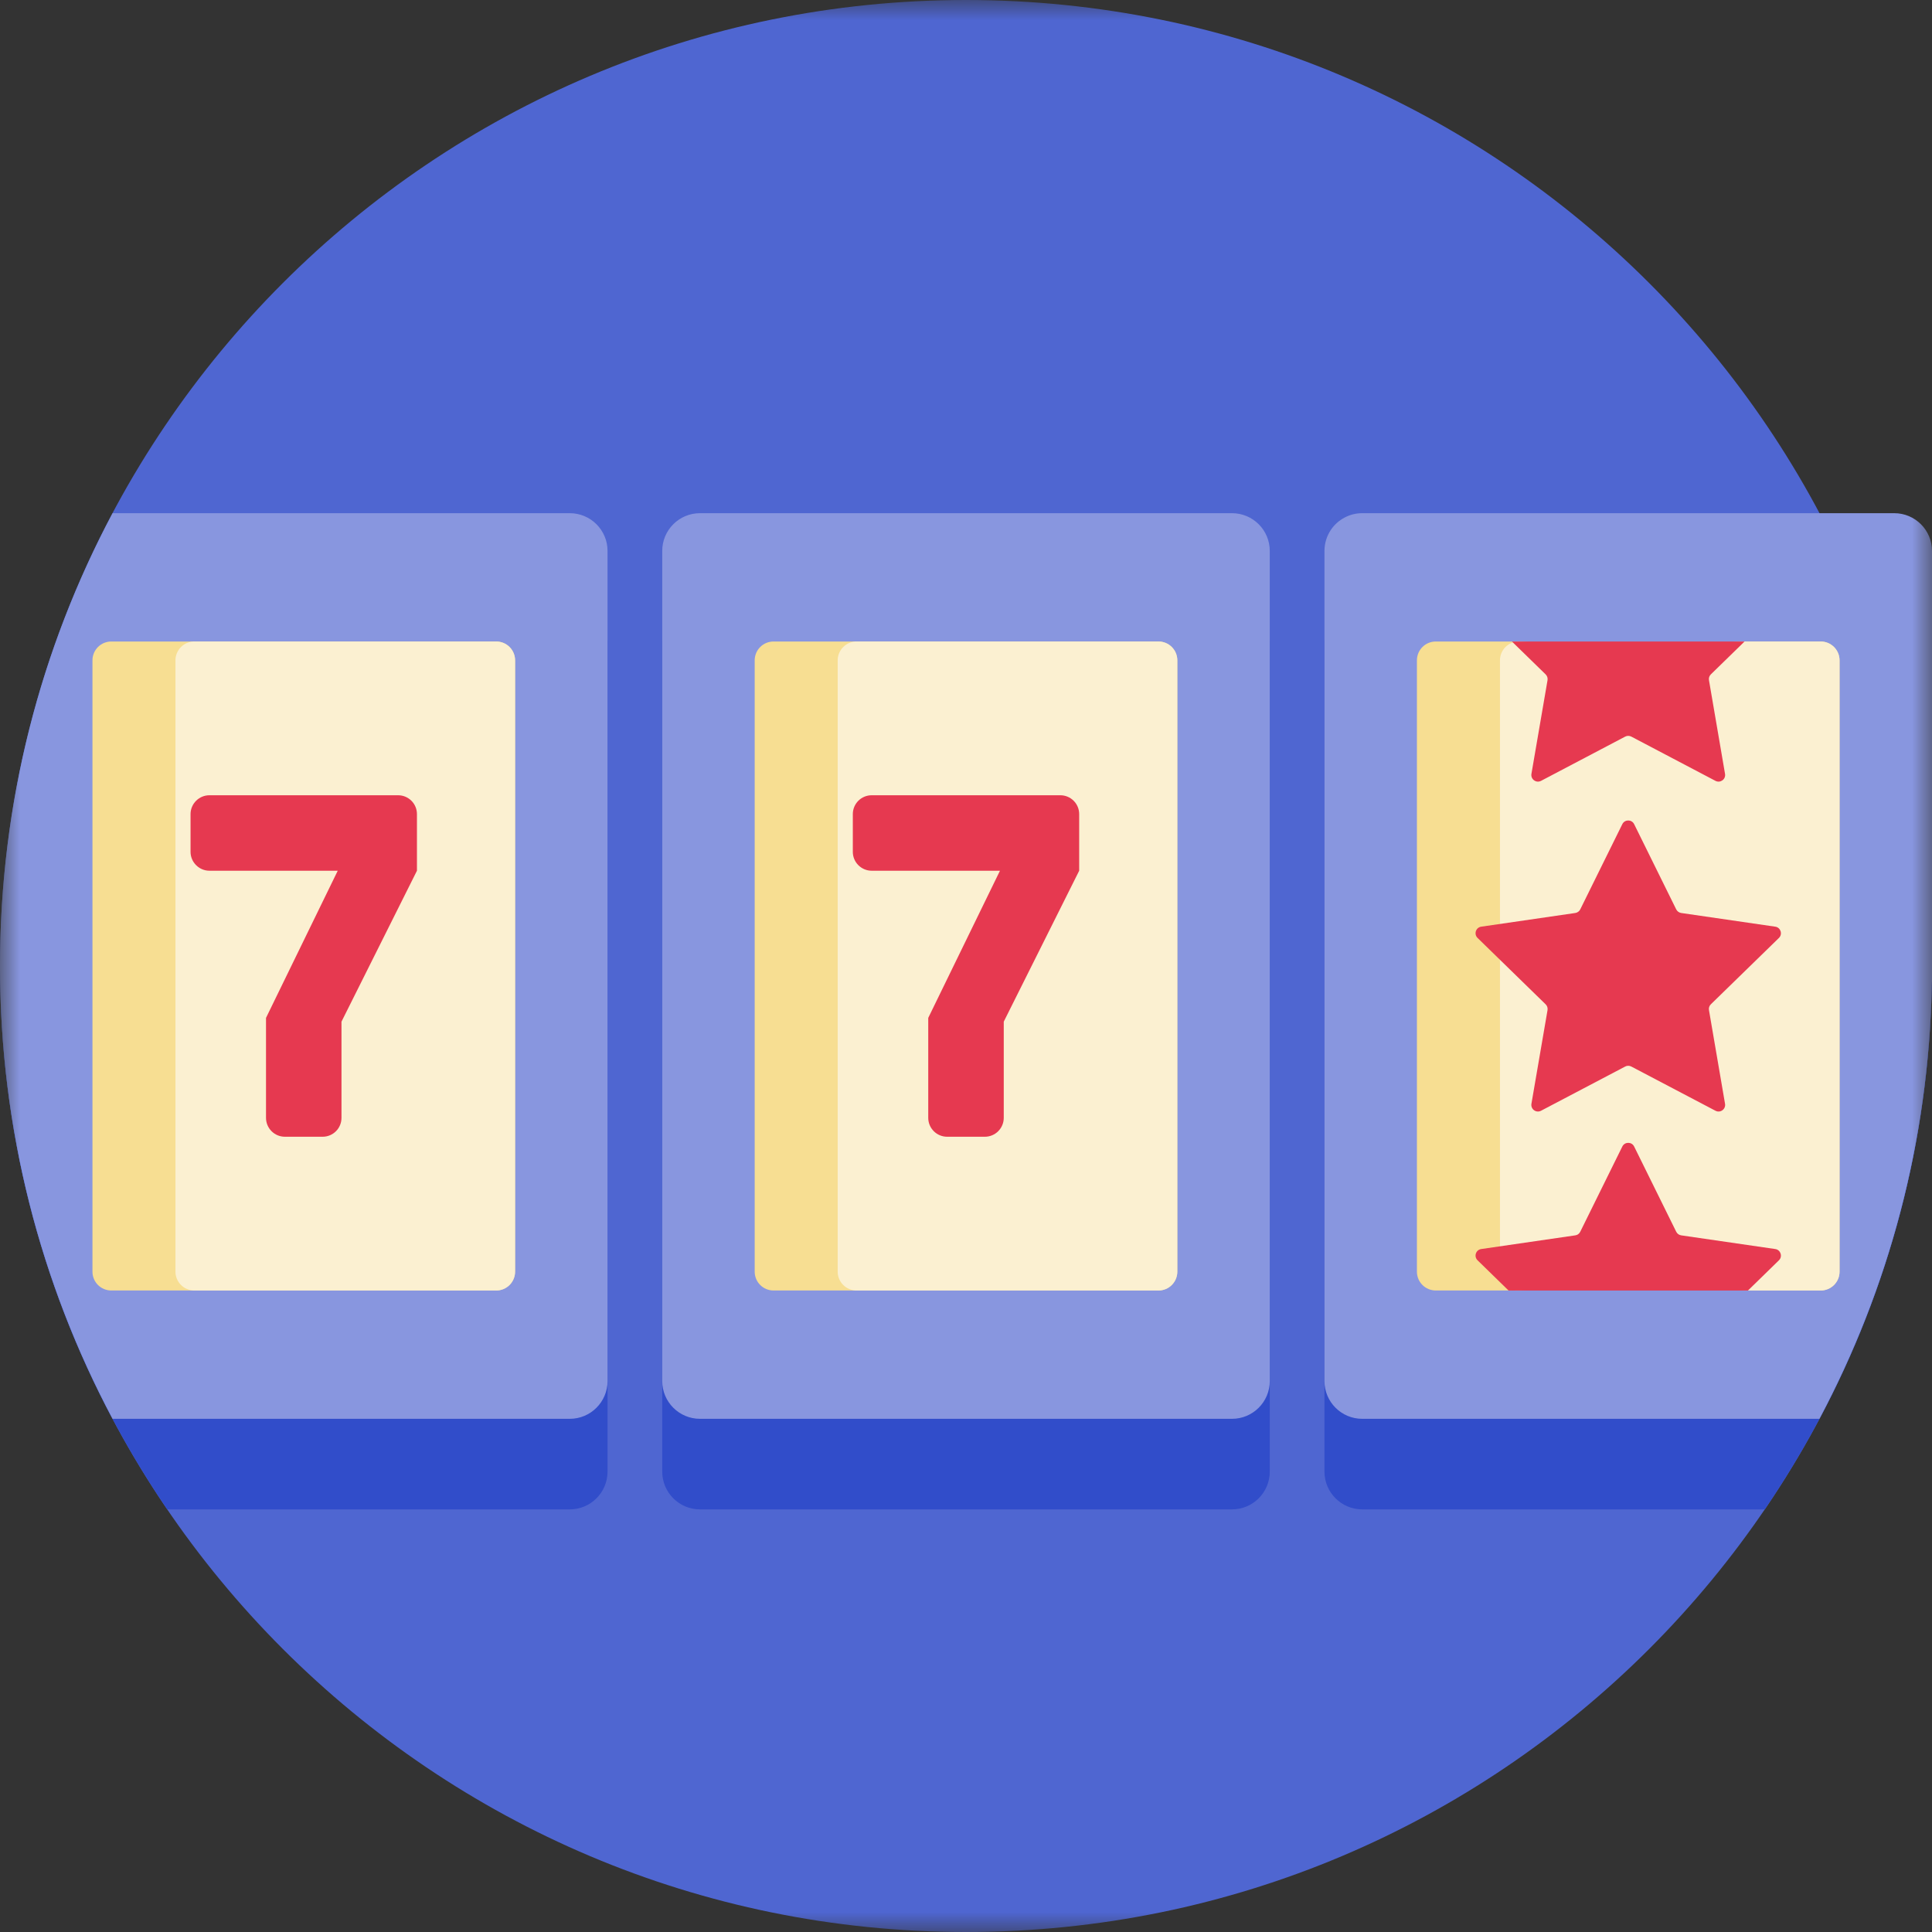
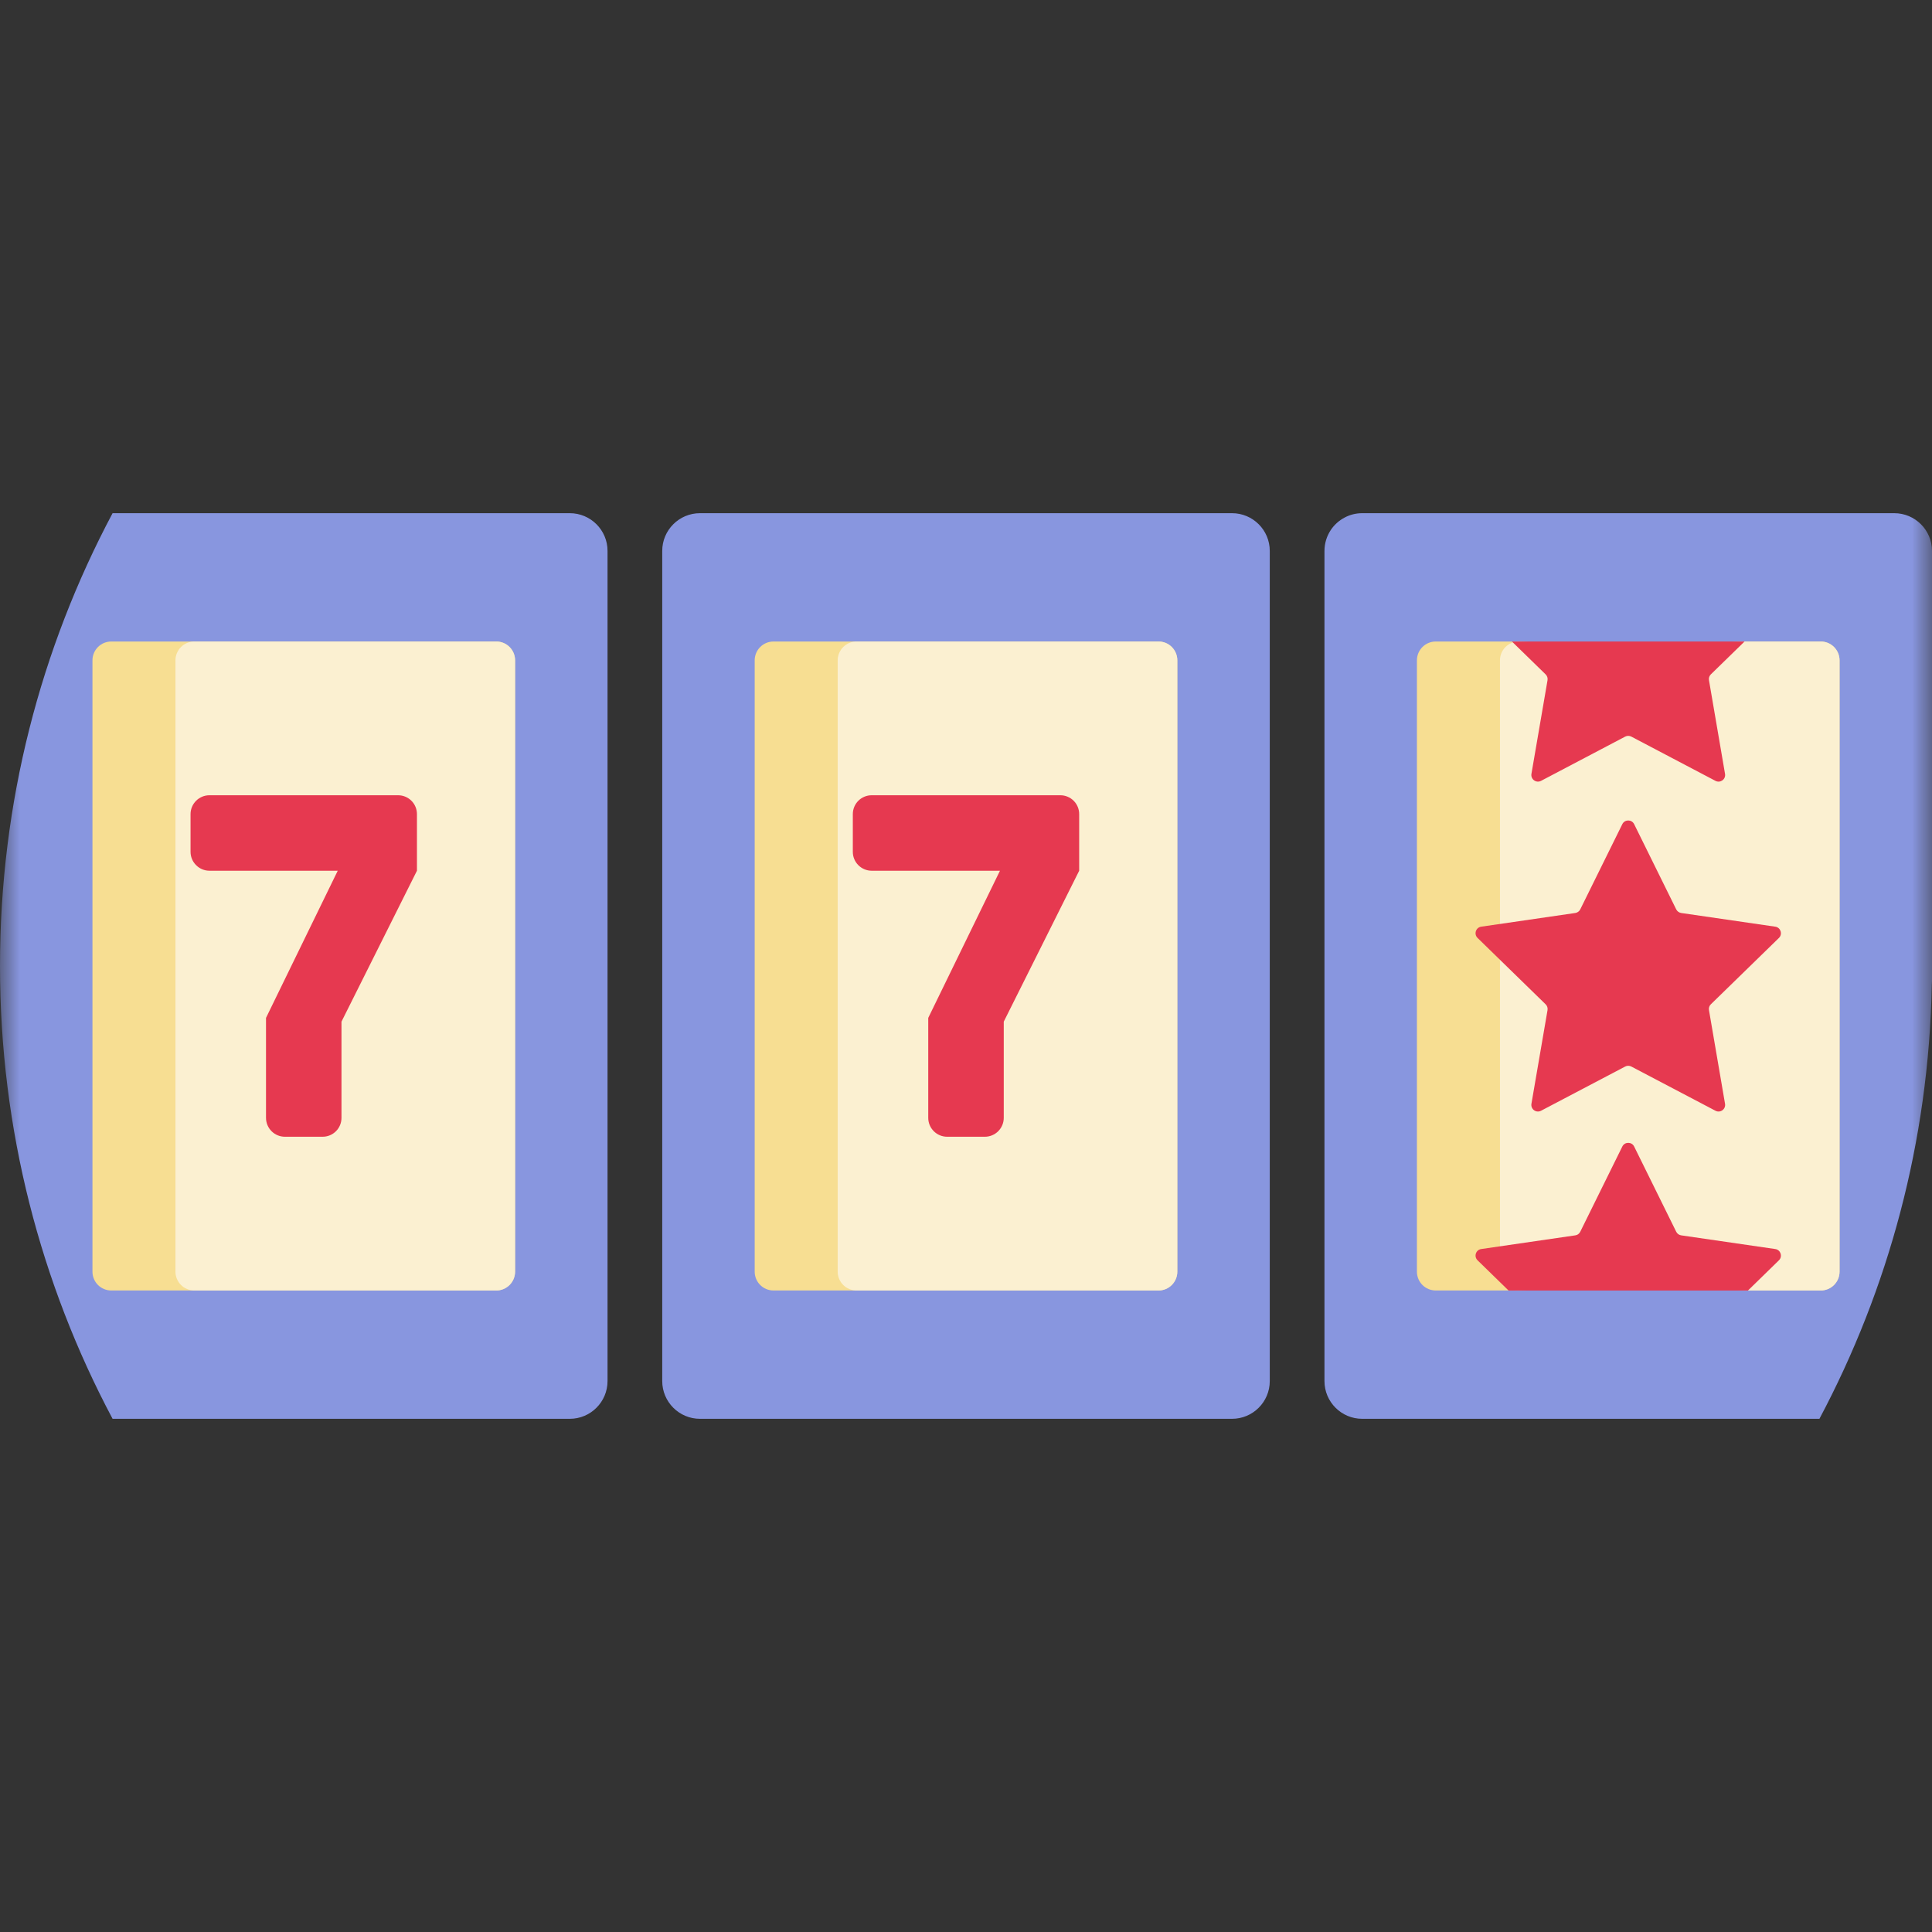
<svg xmlns="http://www.w3.org/2000/svg" width="48" height="48" viewBox="0 0 48 48" fill="none">
  <rect x="0" y="0" width="48" height="48" fill="#333333" stroke="none" />
  <mask id="mask0_2_47074" style="mask-type:luminance" maskUnits="userSpaceOnUse" x="0" y="0" width="48" height="48">
    <path d="M48 0H0V48H48V0Z" fill="white" />
  </mask>
  <g mask="url(#mask0_2_47074)">
-     <path d="M48 24C48 37.255 37.255 48 24 48C10.745 48 0 37.255 0 24C0 10.745 10.745 0 24 0C37.255 0 48 10.745 48 24Z" fill="#4F66D1" />
-     <path d="M15.094 15.938V36.562C15.094 37.08 14.674 37.5 14.156 37.5H4.155C1.729 33.94 0.235 29.694 0.026 25.112C0.197 21.47 1.18 18.041 2.796 15H14.156C14.674 15 15.094 15.42 15.094 15.938ZM30.609 15H17.39C16.873 15 16.453 15.42 16.453 15.938V36.562C16.453 37.08 16.873 37.5 17.39 37.5H30.609C31.127 37.5 31.547 37.08 31.547 36.562V15.938C31.547 15.42 31.127 15 30.609 15ZM46.254 15H33.844C33.69 15 33.539 15.038 33.403 15.11C33.268 15.182 33.152 15.286 33.066 15.413C32.962 15.568 32.906 15.751 32.906 15.938V36.562C32.906 37.08 33.326 37.5 33.844 37.5H43.845C46.467 33.654 48 29.006 48 24C48 20.817 47.379 17.779 46.254 15Z" fill="#314DCA" />
    <path d="M31.547 13.687V34.312C31.547 34.83 31.127 35.25 30.609 35.25H17.391C16.873 35.25 16.453 34.83 16.453 34.312V13.687C16.453 13.17 16.873 12.75 17.391 12.75H30.609C31.127 12.75 31.547 13.17 31.547 13.687ZM14.156 12.75H2.797C1.012 16.106 0 19.934 0 24C0 28.066 1.012 31.894 2.797 35.25H14.156C14.674 35.25 15.094 34.83 15.094 34.312V13.687C15.094 13.17 14.674 12.75 14.156 12.75ZM47.062 12.75H33.844C33.69 12.75 33.539 12.787 33.404 12.86C33.268 12.932 33.152 13.036 33.066 13.163C32.962 13.318 32.906 13.501 32.906 13.687V34.312C32.906 34.83 33.326 35.25 33.844 35.25H45.203C46.918 32.025 47.92 28.362 47.995 24.473C47.998 24.441 48 24.408 48 24.375V13.687C48 13.17 47.58 12.75 47.062 12.75Z" fill="#8896DF" />
    <path d="M29.25 16.406V31.594C29.25 31.718 29.201 31.837 29.113 31.925C29.025 32.013 28.906 32.062 28.781 32.062H19.219C19.094 32.062 18.975 32.013 18.887 31.925C18.799 31.837 18.75 31.718 18.75 31.594V16.406C18.75 16.282 18.799 16.163 18.887 16.075C18.975 15.987 19.094 15.938 19.219 15.938H28.781C28.906 15.938 29.025 15.987 29.113 16.075C29.201 16.163 29.25 16.282 29.25 16.406ZM12.328 15.938H2.766C2.641 15.938 2.522 15.987 2.434 16.075C2.346 16.163 2.297 16.282 2.297 16.406V31.594C2.297 31.718 2.346 31.837 2.434 31.925C2.522 32.013 2.641 32.062 2.766 32.062H12.328C12.452 32.062 12.572 32.013 12.66 31.925C12.748 31.837 12.797 31.718 12.797 31.594V16.406C12.797 16.282 12.748 16.163 12.66 16.075C12.572 15.987 12.452 15.938 12.328 15.938ZM45.234 15.938H43.266L41.369 16.071C40.853 16.107 40.335 16.109 39.819 16.076L37.641 15.938H35.672C35.548 15.938 35.428 15.987 35.34 16.075C35.252 16.163 35.203 16.282 35.203 16.406V31.594C35.203 31.718 35.252 31.837 35.34 31.925C35.428 32.013 35.548 32.062 35.672 32.062H37.518L38.529 31.998C39.81 31.916 41.096 31.916 42.377 31.998L43.383 32.062H45.234C45.359 32.062 45.478 32.013 45.566 31.925C45.654 31.837 45.703 31.718 45.703 31.594V16.406C45.703 16.282 45.654 16.163 45.566 16.075C45.478 15.987 45.359 15.938 45.234 15.938Z" fill="#F7DE92" />
    <path d="M12.797 16.406V31.594C12.797 31.718 12.748 31.837 12.66 31.925C12.572 32.013 12.452 32.062 12.328 32.062H4.828C4.704 32.062 4.585 32.013 4.497 31.925C4.409 31.837 4.359 31.718 4.359 31.594V16.406C4.359 16.282 4.409 16.163 4.497 16.075C4.585 15.987 4.704 15.938 4.828 15.938H12.328C12.452 15.938 12.572 15.987 12.66 16.075C12.748 16.163 12.797 16.282 12.797 16.406ZM28.781 15.938H21.281C21.157 15.938 21.038 15.987 20.95 16.075C20.862 16.163 20.812 16.282 20.812 16.406V31.594C20.812 31.718 20.862 31.837 20.95 31.925C21.038 32.013 21.157 32.062 21.281 32.062H28.781C28.906 32.062 29.025 32.013 29.113 31.925C29.201 31.837 29.25 31.718 29.25 31.594V16.406C29.25 16.282 29.201 16.163 29.113 16.075C29.025 15.987 28.906 15.938 28.781 15.938ZM45.234 15.938H43.343L40.466 16.116C40.369 16.122 40.272 16.122 40.175 16.114L37.734 15.938C37.61 15.938 37.491 15.987 37.403 16.075C37.315 16.163 37.266 16.282 37.266 16.406V31.594C37.266 31.718 37.315 31.837 37.403 31.925C37.491 32.013 37.61 32.062 37.734 32.062L40.898 31.781L43.383 32.062H45.234C45.359 32.062 45.478 32.013 45.566 31.925C45.654 31.837 45.703 31.718 45.703 31.594V16.406C45.703 16.282 45.654 16.163 45.566 16.075C45.478 15.987 45.359 15.938 45.234 15.938Z" fill="#FBF0D1" />
    <path d="M26.812 20.227V21.633L24.938 25.383V27.773C24.938 27.898 24.888 28.017 24.8 28.105C24.712 28.193 24.593 28.242 24.469 28.242H23.531C23.407 28.242 23.288 28.193 23.2 28.105C23.112 28.017 23.062 27.898 23.062 27.773V25.289L24.844 21.633H21.656C21.532 21.633 21.413 21.583 21.325 21.495C21.237 21.407 21.188 21.288 21.188 21.164V20.227C21.188 20.102 21.237 19.983 21.325 19.895C21.413 19.807 21.532 19.758 21.656 19.758H26.344C26.468 19.758 26.587 19.807 26.675 19.895C26.763 19.983 26.812 20.102 26.812 20.227ZM9.891 19.758H5.203C5.079 19.758 4.96 19.807 4.872 19.895C4.784 19.983 4.734 20.102 4.734 20.227V21.164C4.734 21.288 4.784 21.407 4.872 21.495C4.96 21.583 5.079 21.633 5.203 21.633H8.391L6.609 25.289V27.773C6.609 27.898 6.659 28.017 6.747 28.105C6.835 28.193 6.954 28.242 7.078 28.242H8.016C8.14 28.242 8.259 28.193 8.347 28.105C8.435 28.017 8.484 27.898 8.484 27.773V25.383L10.359 21.633V20.227C10.359 20.102 10.31 19.983 10.222 19.895C10.134 19.807 10.015 19.758 9.891 19.758ZM38.4 24.951C38.439 24.988 38.457 25.043 38.448 25.096L38.048 27.423C38.026 27.558 38.166 27.66 38.287 27.596L40.377 26.498C40.4 26.485 40.426 26.479 40.453 26.479C40.48 26.479 40.506 26.485 40.53 26.498L42.62 27.596C42.74 27.66 42.881 27.557 42.858 27.423L42.459 25.096C42.454 25.07 42.456 25.043 42.464 25.018C42.472 24.992 42.487 24.969 42.506 24.951L44.197 23.303C44.294 23.208 44.24 23.042 44.106 23.023L41.769 22.683C41.743 22.679 41.718 22.669 41.696 22.653C41.675 22.638 41.657 22.617 41.645 22.593L40.6 20.476C40.54 20.354 40.366 20.354 40.306 20.476L39.261 22.593C39.249 22.617 39.232 22.638 39.21 22.653C39.189 22.669 39.164 22.679 39.137 22.683L36.801 23.023C36.666 23.042 36.612 23.208 36.71 23.303L38.4 24.951ZM44.106 31.032L41.769 30.692C41.743 30.688 41.718 30.678 41.696 30.663C41.675 30.647 41.657 30.626 41.645 30.602L40.6 28.485C40.54 28.363 40.366 28.363 40.306 28.485L39.261 30.602C39.249 30.626 39.232 30.647 39.21 30.663C39.189 30.678 39.164 30.688 39.137 30.692L36.801 31.032C36.666 31.051 36.612 31.217 36.71 31.312L37.48 32.063H43.427L44.197 31.312C44.294 31.217 44.24 31.051 44.106 31.032ZM38.448 16.899L38.048 19.227C38.026 19.361 38.166 19.463 38.287 19.4L40.377 18.301C40.4 18.289 40.426 18.282 40.453 18.282C40.48 18.282 40.506 18.289 40.53 18.301L42.62 19.4C42.74 19.463 42.881 19.361 42.858 19.227L42.459 16.899C42.454 16.873 42.456 16.846 42.464 16.821C42.472 16.796 42.487 16.773 42.506 16.754L43.343 15.938H37.563L38.4 16.754C38.439 16.792 38.457 16.846 38.448 16.899Z" fill="#E63950" />
  </g>
</svg>